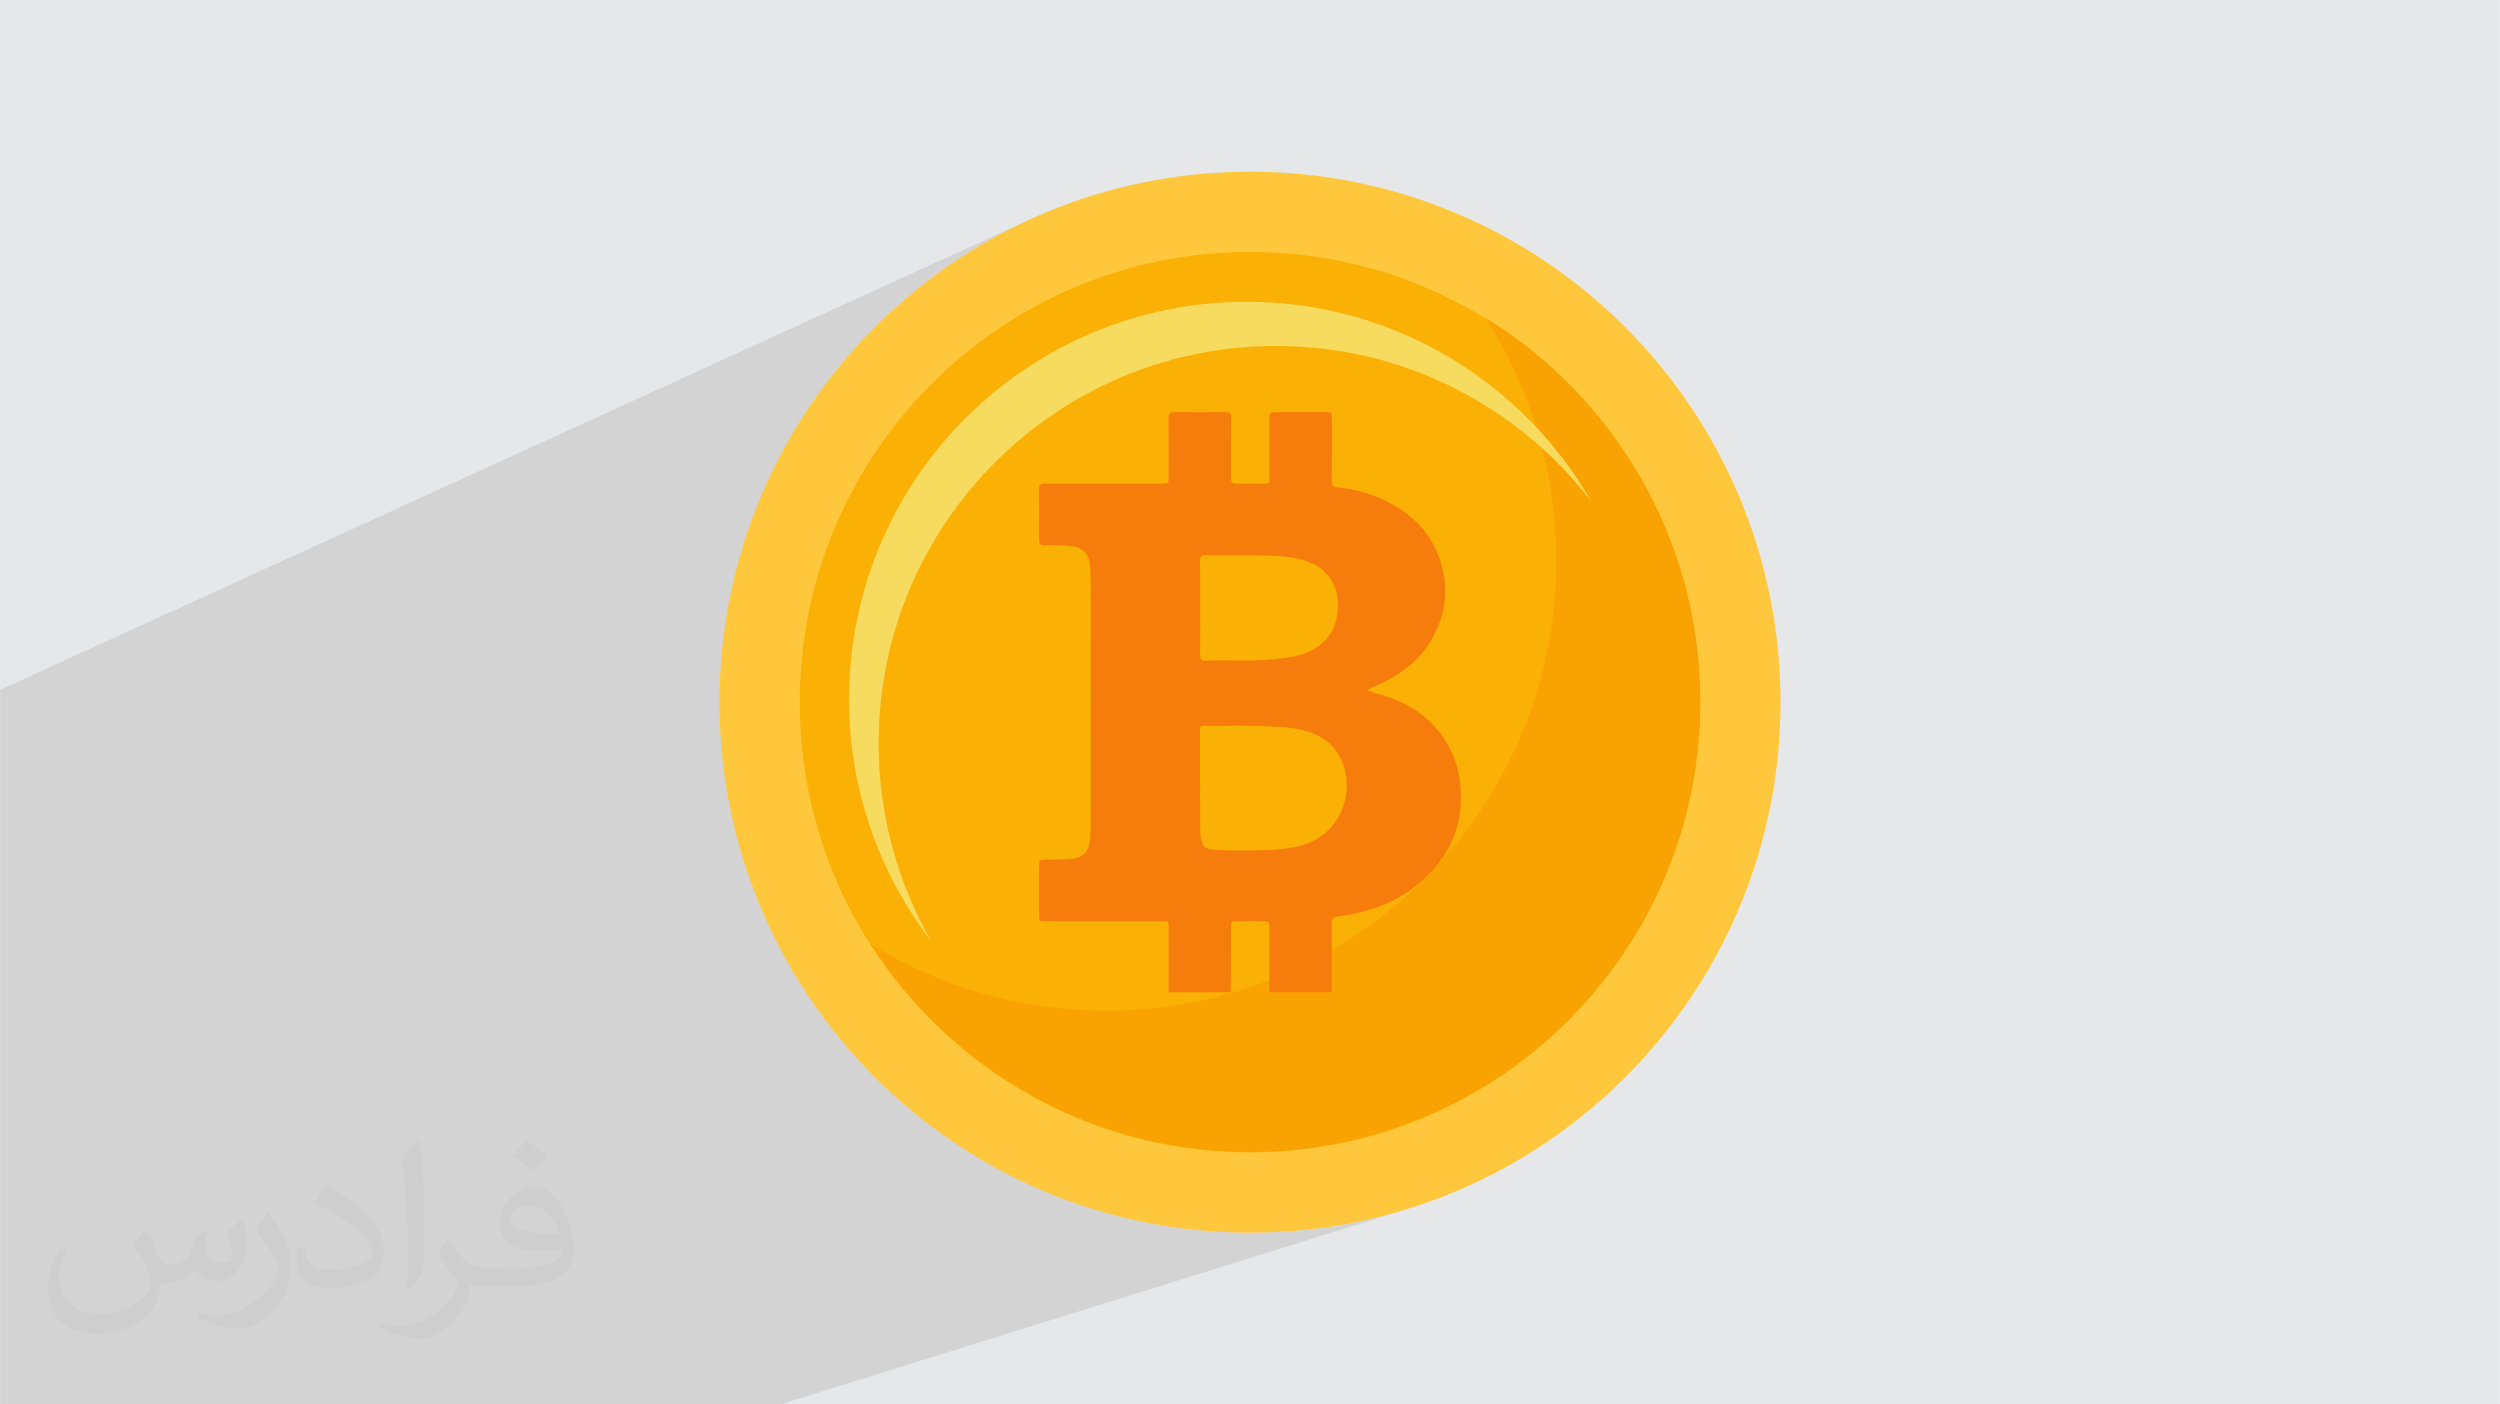
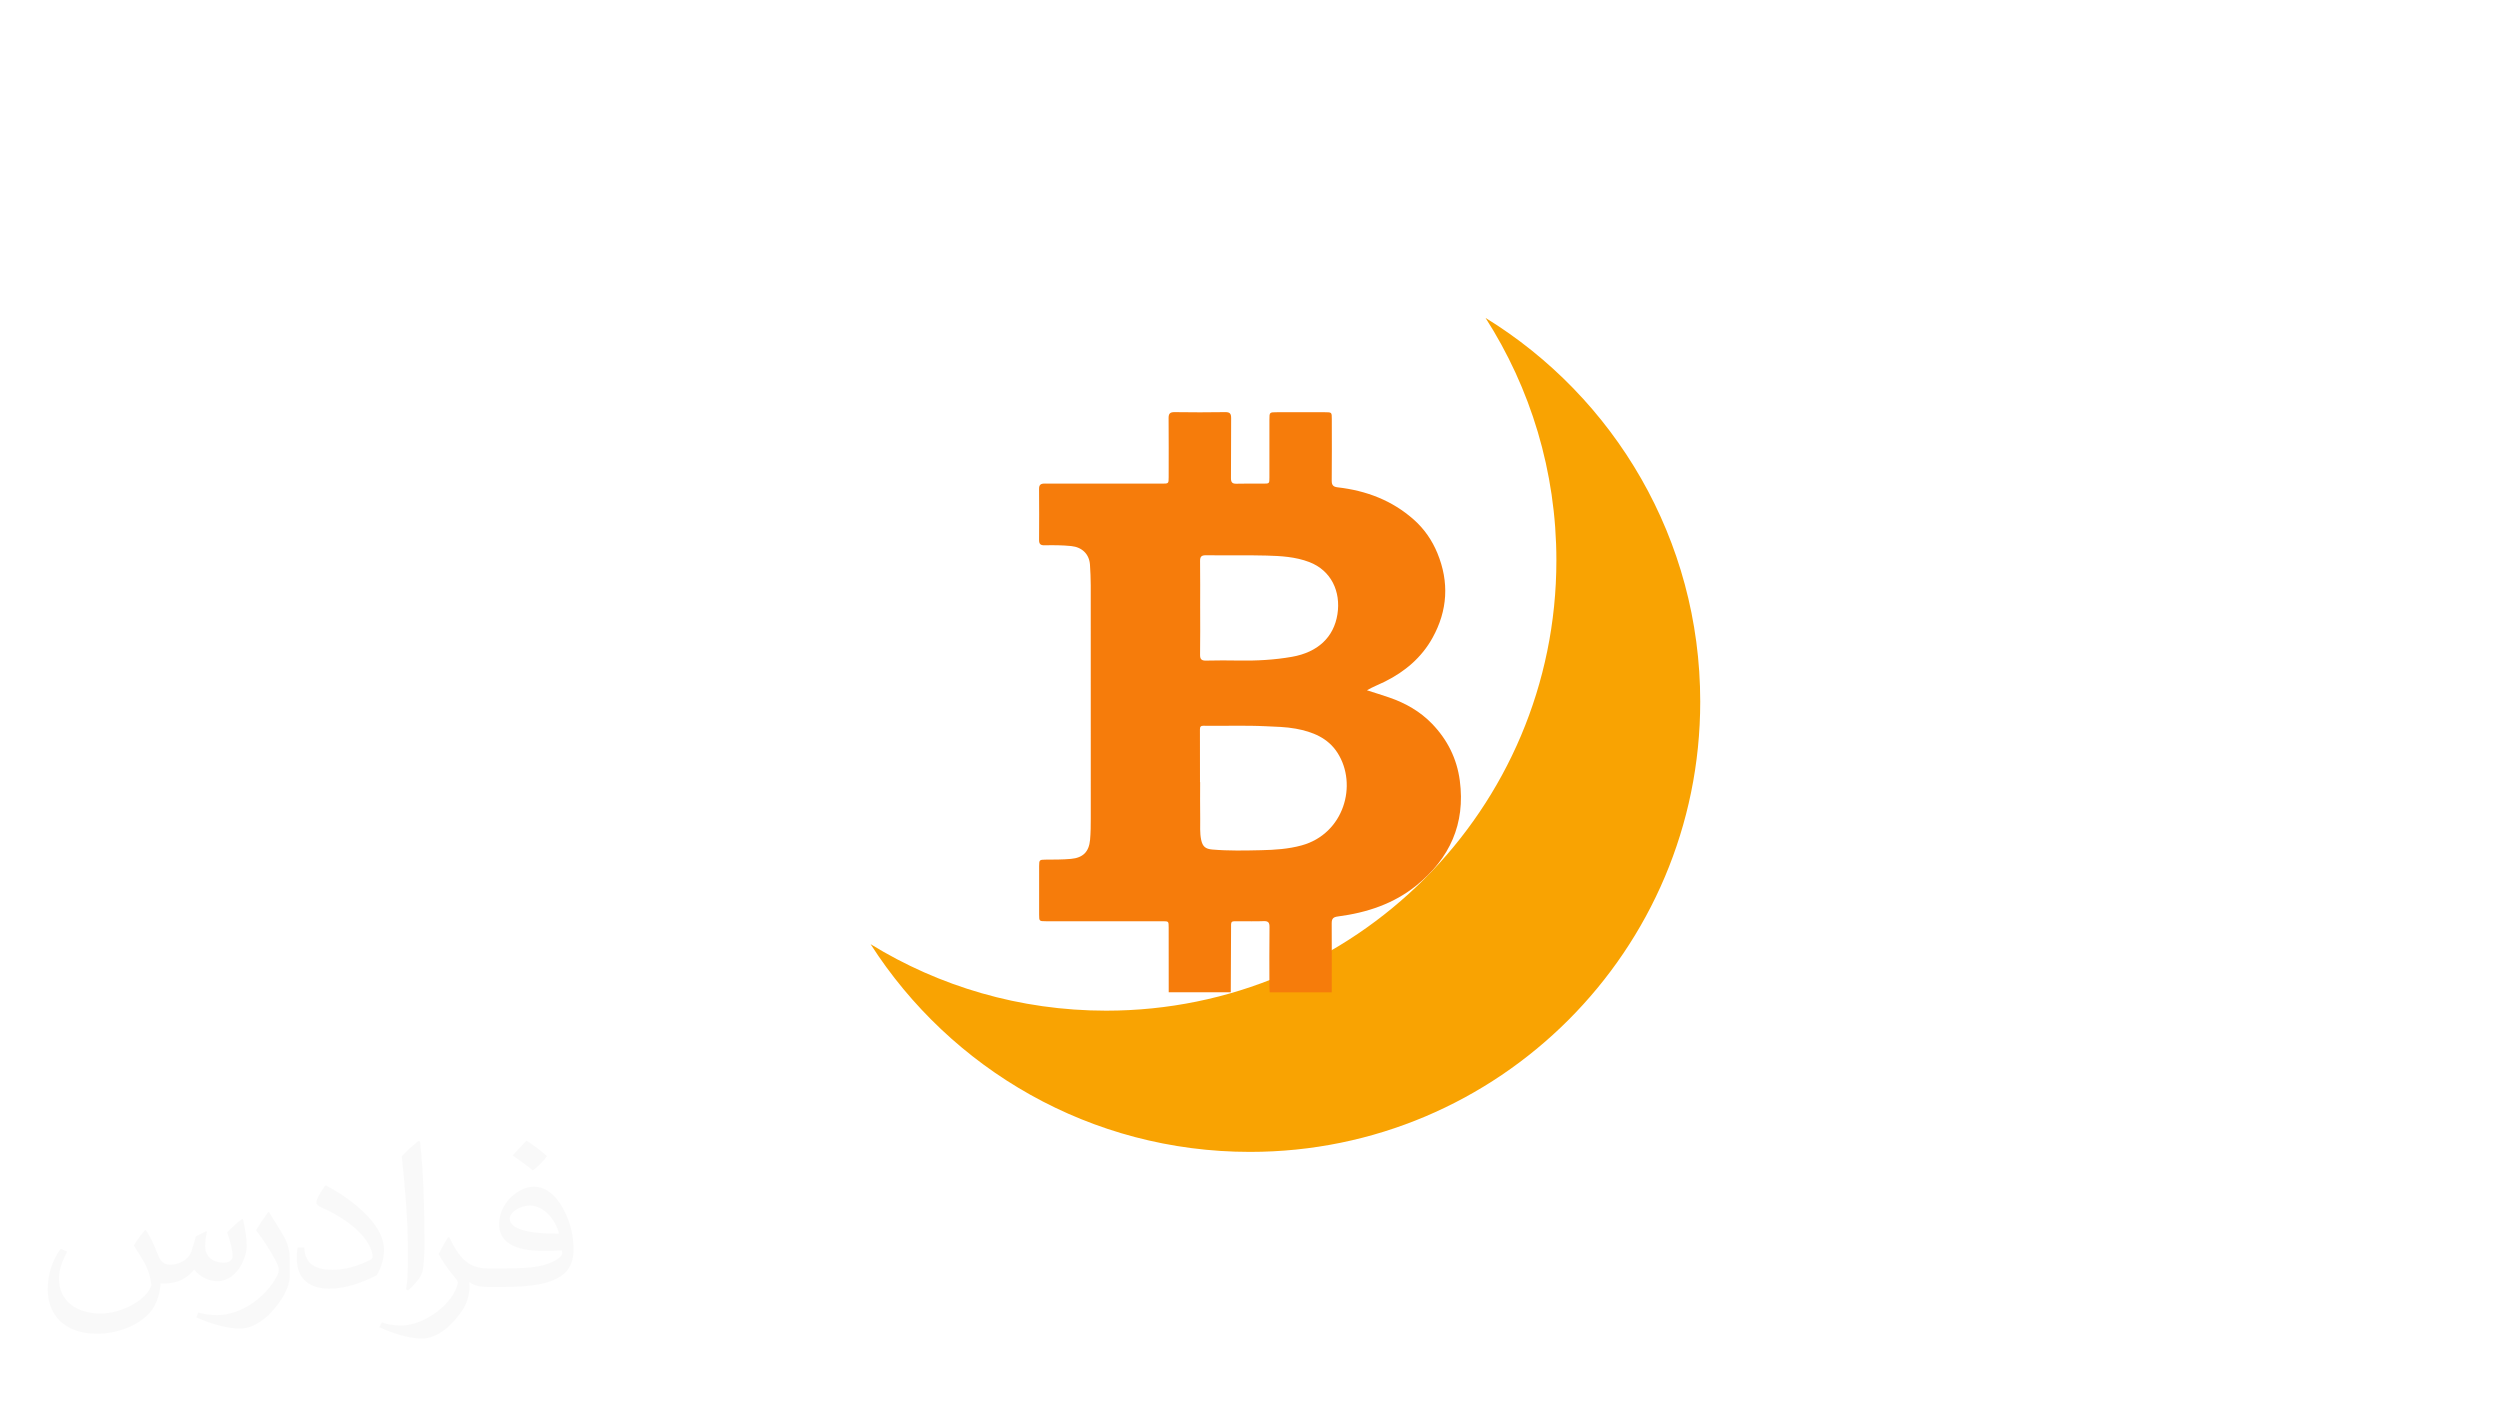
<svg xmlns="http://www.w3.org/2000/svg" xml:space="preserve" width="3.708in" height="2.083in" version="1.0" style="shape-rendering:geometricPrecision; text-rendering:geometricPrecision; image-rendering:optimizeQuality; fill-rule:evenodd; clip-rule:evenodd" viewBox="0 0 3702.73 2080.18">
  <defs>
    <style type="text/css">
   
    .fil7 {fill:#F67C0B;fill-rule:nonzero}
    .fil6 {fill:#F7DB5E;fill-rule:nonzero}
    .fil5 {fill:#F9A302;fill-rule:nonzero}
    .fil4 {fill:#FAB005;fill-rule:nonzero}
    .fil3 {fill:#FFC73B;fill-rule:nonzero}
    .fil2 {fill:#373435;fill-opacity:0.031}
    .fil1 {fill:#2B2A29;fill-opacity:0.102}
    .fil0 {fill:#E6E7E8}
   
  </style>
  </defs>
  <g id="Layer_x0020_1">
-     <polygon class="fil0" points="-0,0 3702.73,0 3702.73,2080.18 -0,2080.18 " />
-     <polygon class="fil1" points="-0,1685.79 -0,1680.87 -0,1663.89 -0,1602.94 -0,1573.78 -0,1543.01 -0,1542.99 -0,1541.92 -0,1521.96 -0,1495.71 -0,1484.65 -0,1478.32 -0,1477.17 -0,1462.08 -0,1446.98 -0,1437.25 -0,1432.65 -0,1425.59 -0,1406.42 -0,1398.6 -0,1392.46 -0,1372.06 -0,1366.98 -0,1351.54 -0,1345.89 -0,1318.35 -0,1274.37 -0,1202 -0,1187.44 -0,1134.33 -0,1021.8 1510.7,331.8 1476.82,349.15 1443.91,368.08 1412.03,388.51 1381.22,410.42 1351.54,433.75 1323.02,458.44 1295.74,484.46 1269.72,511.75 1245.02,540.26 1221.69,569.95 1200.42,599.87 1591.78,425.62 1622.07,413.68 1653.05,403.2 1684.7,394.21 1716.96,386.76 1749.8,380.9 1783.18,376.66 1817.04,374.08 1851.36,373.21 1885.68,374.08 1919.55,376.66 1952.92,380.9 1985.76,386.76 2018.02,394.21 2049.67,403.2 2080.66,413.68 2110.94,425.62 2140.48,438.98 2169.24,453.7 2197.16,469.76 2199.47,471.24 2200.26,470.91 2217.96,482.18 2235.27,493.99 2252.19,506.32 2268.7,519.16 2284.79,532.51 2300.45,546.34 2315.66,560.65 2330.42,575.42 2344.72,590.65 2358.54,606.32 2371.87,622.42 2384.7,638.94 2397.02,655.86 2408.82,673.18 2420.08,690.89 2430.79,708.97 2440.94,727.4 2450.52,746.19 2459.52,765.31 2467.93,784.76 2475.73,804.52 2482.91,824.59 2489.47,844.95 2495.38,865.58 2500.64,886.48 2505.24,907.64 2509.17,929.04 2512.4,950.67 2514.94,972.53 2516.76,994.6 2517.22,1003.85 2517.37,1005.77 2517.42,1007.86 2517.87,1016.86 2518.24,1039.3 2518.23,1039.7 2518.24,1040.09 2517.37,1074.41 2514.8,1108.27 2510.55,1141.65 2504.69,1174.49 2497.24,1206.75 2488.26,1238.4 2477.77,1269.39 2465.83,1299.67 2452.48,1329.21 2437.75,1357.96 2421.69,1385.89 2404.35,1412.95 2385.75,1439.09 2365.96,1464.29 2345,1488.48 2322.92,1511.64 2299.75,1533.73 2275.56,1554.69 2250.36,1574.48 2224.22,1593.08 2197.16,1610.42 2169.24,1626.48 2140.48,1641.2 2110.94,1654.56 2080.66,1666.5 2049.67,1676.98 1660.47,1802.39 1693,1809.9 1731.7,1816.81 1771.02,1821.81 1810.93,1824.84 1851.36,1825.87 1891.8,1824.84 1931.71,1821.81 1971.03,1816.81 2009.73,1809.9 2047.74,1801.13 2085.03,1790.54 1155.73,2080.18 1043.77,2080.18 798.33,2080.18 796.15,2080.18 187.39,2080.18 109.44,2080.18 87.29,2080.18 66.06,2080.18 60.57,2080.18 37.04,2080.18 36.87,2080.18 -0,2080.18 -0,2074.12 -0,2069.72 -0,2059.11 -0,2053.47 -0,2053.01 -0,2036.77 -0,2026.74 -0,2016.45 -0,2013.59 -0,1992.51 -0,1981.91 -0,1950.03 -0,1928.4 -0,1916.7 -0,1900.63 -0,1874.95 -0,1862.07 -0,1854.49 -0,1851.63 -0,1847.79 -0,1845.36 -0,1818.06 -0,1802.65 -0,1785.6 -0,1755.37 -0,1754.81 -0,1713.77 -0,1686.6 " />
    <path class="fil2" d="M215.96 1821.93c7.07,10.71 11.65,21.01 16.13,32.45 3.33,6.66 5.09,18.93 20.7,18.93 4.57,0 11.13,-1.35 16.95,-4.57 6.55,-3.44 11.54,-8.64 14.15,-16.53l6.24 -21.01 15.19 -7.49 1.04 1.04c-2.08,7.91 -2.59,15.5 -2.59,21.43 0,17.57 15.19,24.23 27.25,24.23 7.07,0 13.42,-3.44 13.42,-9.89 0,-8.32 -3.53,-22.47 -8.12,-35.16 7.07,-7.07 14.15,-14.15 22.26,-19.87l1.25 0.63c3.53,14.98 5.51,29.75 5.51,39.63 0,9.67 -4.27,20.39 -7.8,27.36 -7.28,13.73 -20.18,24.65 -35.78,24.65 -11.85,0 -25.06,-5.93 -34.12,-16.95l-0.52 0c-8.53,10.61 -21.74,20.18 -42.86,20.18l-6.55 0c-1.04,13.94 -4.05,23.81 -8.64,32.66 -12.58,24.54 -49.92,41.92 -85.08,41.92 -48.89,0 -73.43,-28.19 -73.43,-65.73 0,-23.19 7.59,-44.72 19.24,-60.01l9.56 3.95c-7.28,13.94 -12.17,27.04 -12.17,39.94 0,35.16 28.61,51.9 61.58,51.9 30.58,0 68.44,-19.45 75.31,-42.02 -2.59,-24.65 -11.85,-36.19 -26,-58.66 4.27,-7.49 9.78,-14.98 16.64,-22.98l1.25 0 0 0 0 0 -0.01 -0.04zm563.83 -132.3c10.3,6.45 20.39,14.04 30.27,22.78 -5.51,7.8 -12.38,14.88 -20.91,21.12 -9.89,-8.01 -19.76,-14.88 -29.86,-22.16 6.86,-7.7 13.63,-15.08 20.49,-21.74l0 0 0 0 0 0 0 0 0 0 0.01 0zm5.3 96.11c-16.64,0 -30.27,10.92 -30.27,19.03 0,17.38 33.28,22.78 73.12,22.56 -4.99,-20.39 -22.47,-41.61 -42.86,-41.61l0 0.01zm-37.35 92.99c21.64,0 40.57,-0.63 55.02,-4.27 16.13,-4.05 29.75,-12.17 29.75,-17.78 0,-1.46 0,-3.22 -0.52,-4.68 -9.05,0.83 -19.45,0.83 -28.5,0.83 -29.33,0 -51.79,-6.66 -60.64,-23.09 -2.19,-4.57 -3.74,-9.67 -3.74,-15.5 0,-15.92 6.86,-31.41 18.93,-42.13 10.08,-8.84 21.22,-14.35 32.55,-14.35 20.49,0 36.81,16.44 48.26,42.34 6.24,14.15 10.5,30.47 10.5,51.07 0,13.73 -3.74,25.27 -12.27,33.8 -15.92,15.4 -45.24,21.22 -90.17,21.22l-20.39 0 0 0 -5.3 0c-11.13,0 -19.14,-1.98 -25.48,-6.86l-1.04 0c0.31,2.59 0.52,5.09 0.52,7.49 0,10.08 -3.33,22.98 -10.08,33.28 -19.97,29.64 -41.61,42.53 -60.33,42.53 -18.93,0 -42.13,-7.28 -63.03,-16.75l3.74 -7.28c6.76,2.81 16.13,4.68 29.02,4.68 33.8,0 78.21,-32.45 83.72,-64.17 -1.25,-2.59 -3.53,-6.03 -6.76,-9.67 -9.89,-11.75 -16.13,-21.53 -21.95,-31.82 4.99,-9.89 9.56,-17.78 13.83,-24.96l1.77 -0.21c14.46,29.44 27.56,46.28 56.78,46.28l4.57 0 0 0 21.22 0 0 0 0 0 0 0 0 0 0 0 0.04 0zm-146.45 31.1c2.5,-13.52 2.7,-28.7 2.7,-42.86l0 -21.01c0,-39.21 -4.99,-96.2 -9.05,-133.34 7.07,-7.59 16.95,-16.53 24.75,-22.56l2.29 0.63c5.3,46.7 6.55,100.79 6.55,150.81 0,13.11 -0.52,25.9 -1.77,35.26 -0.73,11.85 -7.59,20.8 -22.26,34.53l-3.22 -1.46zm-150.71 -61.89c0.73,18.41 9.78,32.87 41.4,32.87 19.66,0 36.3,-5.09 54.71,-13.83 3.33,-1.46 5.09,-3.44 5.09,-5.09 0,-11.54 -8.84,-26.83 -23.71,-40.77 -14.46,-13.11 -33.6,-24.65 -51.48,-32.35 -6.14,-2.59 -8.12,-5.3 -8.12,-7.91 0,-5.3 7.07,-16.44 12.9,-24.44l1.98 -0.21c20.49,10.71 43.38,26.63 60.33,44.3 15.4,16.33 24.96,32.87 24.96,50.86 0,13.31 -4.05,25.79 -10.61,37.44 -22.47,11.33 -46.39,19.97 -70.1,19.97 -28.81,0 -48.47,-13.52 -48.47,-45.24 0,-3.44 0,-8.73 1.25,-15.61l9.89 0 0 0 0 0 0 0 0 0 0 0 -0.01 0zm-52.11 -52.32l17.89 28.92c6.55,10.71 12.69,22.37 12.69,40.77l0 23.5c0,19.03 -12.17,39.42 -31.82,59.6 -15.4,13.63 -29.02,19.45 -41.61,19.45 -18.72,0 -40.15,-5.82 -64.9,-16.44l2.81 -7.28c7.8,2.08 16.84,3.84 27.98,3.84 35.58,-0.21 71.97,-26.21 88.61,-57.93 1.98,-3.64 2.7,-7.07 2.7,-9.47 0,-3.64 -1.98,-7.7 -3.53,-11.33 -9.05,-17.05 -19.14,-32.66 -30.27,-47.12 5.82,-9.16 11.65,-17.99 17.99,-26.73l1.46 0.21 0 0 0 0 0 0 0 0 0 0 -0.01 0z" />
-     <path class="fil3" d="M1065.59 1040.09c0,-433.97 351.81,-785.77 785.77,-785.77 433.97,0 785.77,351.8 785.77,785.77 0,433.97 -351.8,785.77 -785.77,785.77 -433.97,0 -785.77,-351.8 -785.77,-785.77z" />
-     <path class="fil4" d="M1184.49 1040.09c0,-368.3 298.57,-666.88 666.88,-666.88 368.3,0 666.88,298.57 666.88,666.88 0,368.3 -298.57,666.88 -666.88,666.88 -368.31,0 -666.88,-298.57 -666.88,-666.88z" />
    <path class="fil5" d="M2200.26 470.91c66.41,103.68 104.92,226.95 104.92,359.21 0,368.31 -298.57,666.88 -666.88,666.88 -127.92,0 -247.4,-36.04 -348.9,-98.48 118.52,185.03 325.92,307.66 561.96,307.66 368.3,0 666.88,-298.57 666.88,-666.88 0,-240.39 -127.21,-451.05 -317.98,-568.4z" />
-     <path class="fil6" d="M1301.31 1101.11c0,-325.12 263.56,-588.68 588.68,-588.68 190.04,0 359.01,90.07 466.64,229.83 -101.65,-176.47 -292.18,-295.28 -510.46,-295.28 -325.12,0 -588.68,263.56 -588.68,588.68 0,135.08 45.53,259.51 122.04,358.85 -49.76,-86.38 -78.22,-186.56 -78.22,-293.41z" />
    <path class="fil7" d="M1777.54 900.37c0,23.08 0.24,46.16 -0.14,69.23 -0.12,7.05 2.3,9.06 9.11,8.88 16.21,-0.41 32.45,-0.35 48.66,-0.08 26.33,0.43 52.5,-0.98 78.44,-5.55 37.94,-6.69 61.95,-28.74 67.29,-63.24 5.15,-33.31 -9.1,-64.6 -41.78,-77.11 -20.34,-7.79 -41.92,-9.03 -63.33,-9.59 -29.91,-0.79 -59.86,-0.12 -89.79,-0.46 -6.66,-0.07 -8.67,2.18 -8.59,8.68 0.3,23.08 0.12,46.15 0.12,69.23zm-0.27 258.09c0.08,0 0.16,0 0.24,0 0,18.06 -0.22,36.11 0.09,54.17 0.17,10.48 -0.77,21.06 1.45,31.43 2.13,9.93 6.47,13.4 16.44,14.26 24.18,2.08 48.43,1.54 72.62,0.99 20.06,-0.45 40.1,-1.73 59.71,-7.11 62.72,-17.19 83.44,-89.93 53.09,-137.23 -14.17,-22.08 -36.94,-31.08 -61.68,-35.65 -14.64,-2.7 -29.5,-2.9 -44.33,-3.61 -30.84,-1.49 -61.69,-0.26 -92.53,-0.71 -3.68,-0.05 -5.2,1.31 -5.17,5.3 0.16,26.05 0.09,52.1 0.09,78.16zm-46.3 311.32c-0.02,-32.01 -0.04,-64.02 -0.07,-96.02 -0.01,-9.2 -0.04,-9.23 -9.05,-9.23 -57.61,-0.01 -115.23,-0 -172.84,-0.01 -9.85,-0 -9.98,-0.12 -10,-9.89 -0.02,-24 -0.04,-48.01 0.01,-72.01 0.02,-8.82 0.57,-9.29 9.34,-9.34 12.56,-0.07 25.12,0.02 37.67,-1.1 17.85,-1.59 26.82,-10.33 28.44,-28.24 0.97,-10.72 1.05,-21.45 1.05,-32.2 0.01,-115 0.03,-229.99 -0.05,-344.99 -0,-10.05 -0.51,-20.1 -1.12,-30.14 -0.98,-15.81 -11.7,-26.17 -27.65,-27.79 -13.23,-1.35 -26.48,-1.43 -39.72,-1.14 -5.98,0.13 -8.09,-2.03 -8.04,-7.93 0.18,-25.15 0.22,-50.3 -0.02,-75.44 -0.06,-6.47 2.57,-8.08 8.62,-8.06 57.84,0.17 115.68,0.1 173.52,0.09 9.81,0 9.83,-0.02 9.84,-9.83 0.01,-29.03 0.17,-58.07 -0.11,-87.1 -0.07,-6.89 2.15,-9.07 9.08,-8.97 24.92,0.37 49.84,0.39 74.76,-0.01 7.17,-0.11 8.86,2.45 8.8,9.12 -0.29,29.49 0.06,58.99 -0.26,88.48 -0.07,6.73 2.14,8.66 8.64,8.44 13.02,-0.43 26.06,-0.11 39.09,-0.13 9.2,-0.01 9.22,-0.03 9.23,-8.95 0.01,-28.57 0,-57.15 0,-85.73 0,-11.07 0.01,-11.07 11.38,-11.08 23.55,0 47.1,-0 70.65,0 10.34,0 10.37,0.02 10.38,10.12 0.02,30.41 0.2,60.81 -0.13,91.22 -0.07,6.81 2.44,9.18 8.86,9.91 42.34,4.86 80.67,19.35 112.91,48.01 15.46,13.75 26.94,30.52 34.76,49.5 17.65,42.81 15.22,84.9 -7.2,125.37 -16.24,29.3 -40.79,50.02 -70.57,64.86 -8.68,4.33 -17.8,7.7 -26.57,12.86 10.94,3.53 21.94,6.91 32.82,10.63 24.13,8.27 45.96,20.65 63.69,39.07 22.64,23.5 36.71,51.47 41.02,84.12 8.46,64.05 -14.95,115.21 -64.05,155.08 -33.73,27.39 -73.77,40.56 -116.41,46.1 -6.86,0.89 -9.35,3.06 -9.29,10.16 0.28,34.06 0.07,68.13 0.04,102.19 -30.64,0 -61.27,0 -91.91,0 -0.13,-2.96 -0.38,-5.92 -0.39,-8.89 -0.03,-29.25 -0.24,-58.51 0.14,-87.76 0.09,-7.13 -2.23,-9.05 -9.02,-8.76 -11.64,0.5 -23.31,0.09 -34.96,0.15 -14.38,0.07 -12.91,-1.52 -12.98,12.72 -0.15,30.84 -0.28,61.69 -0.41,92.53 -30.63,0 -61.27,0 -91.91,0z" />
  </g>
</svg>